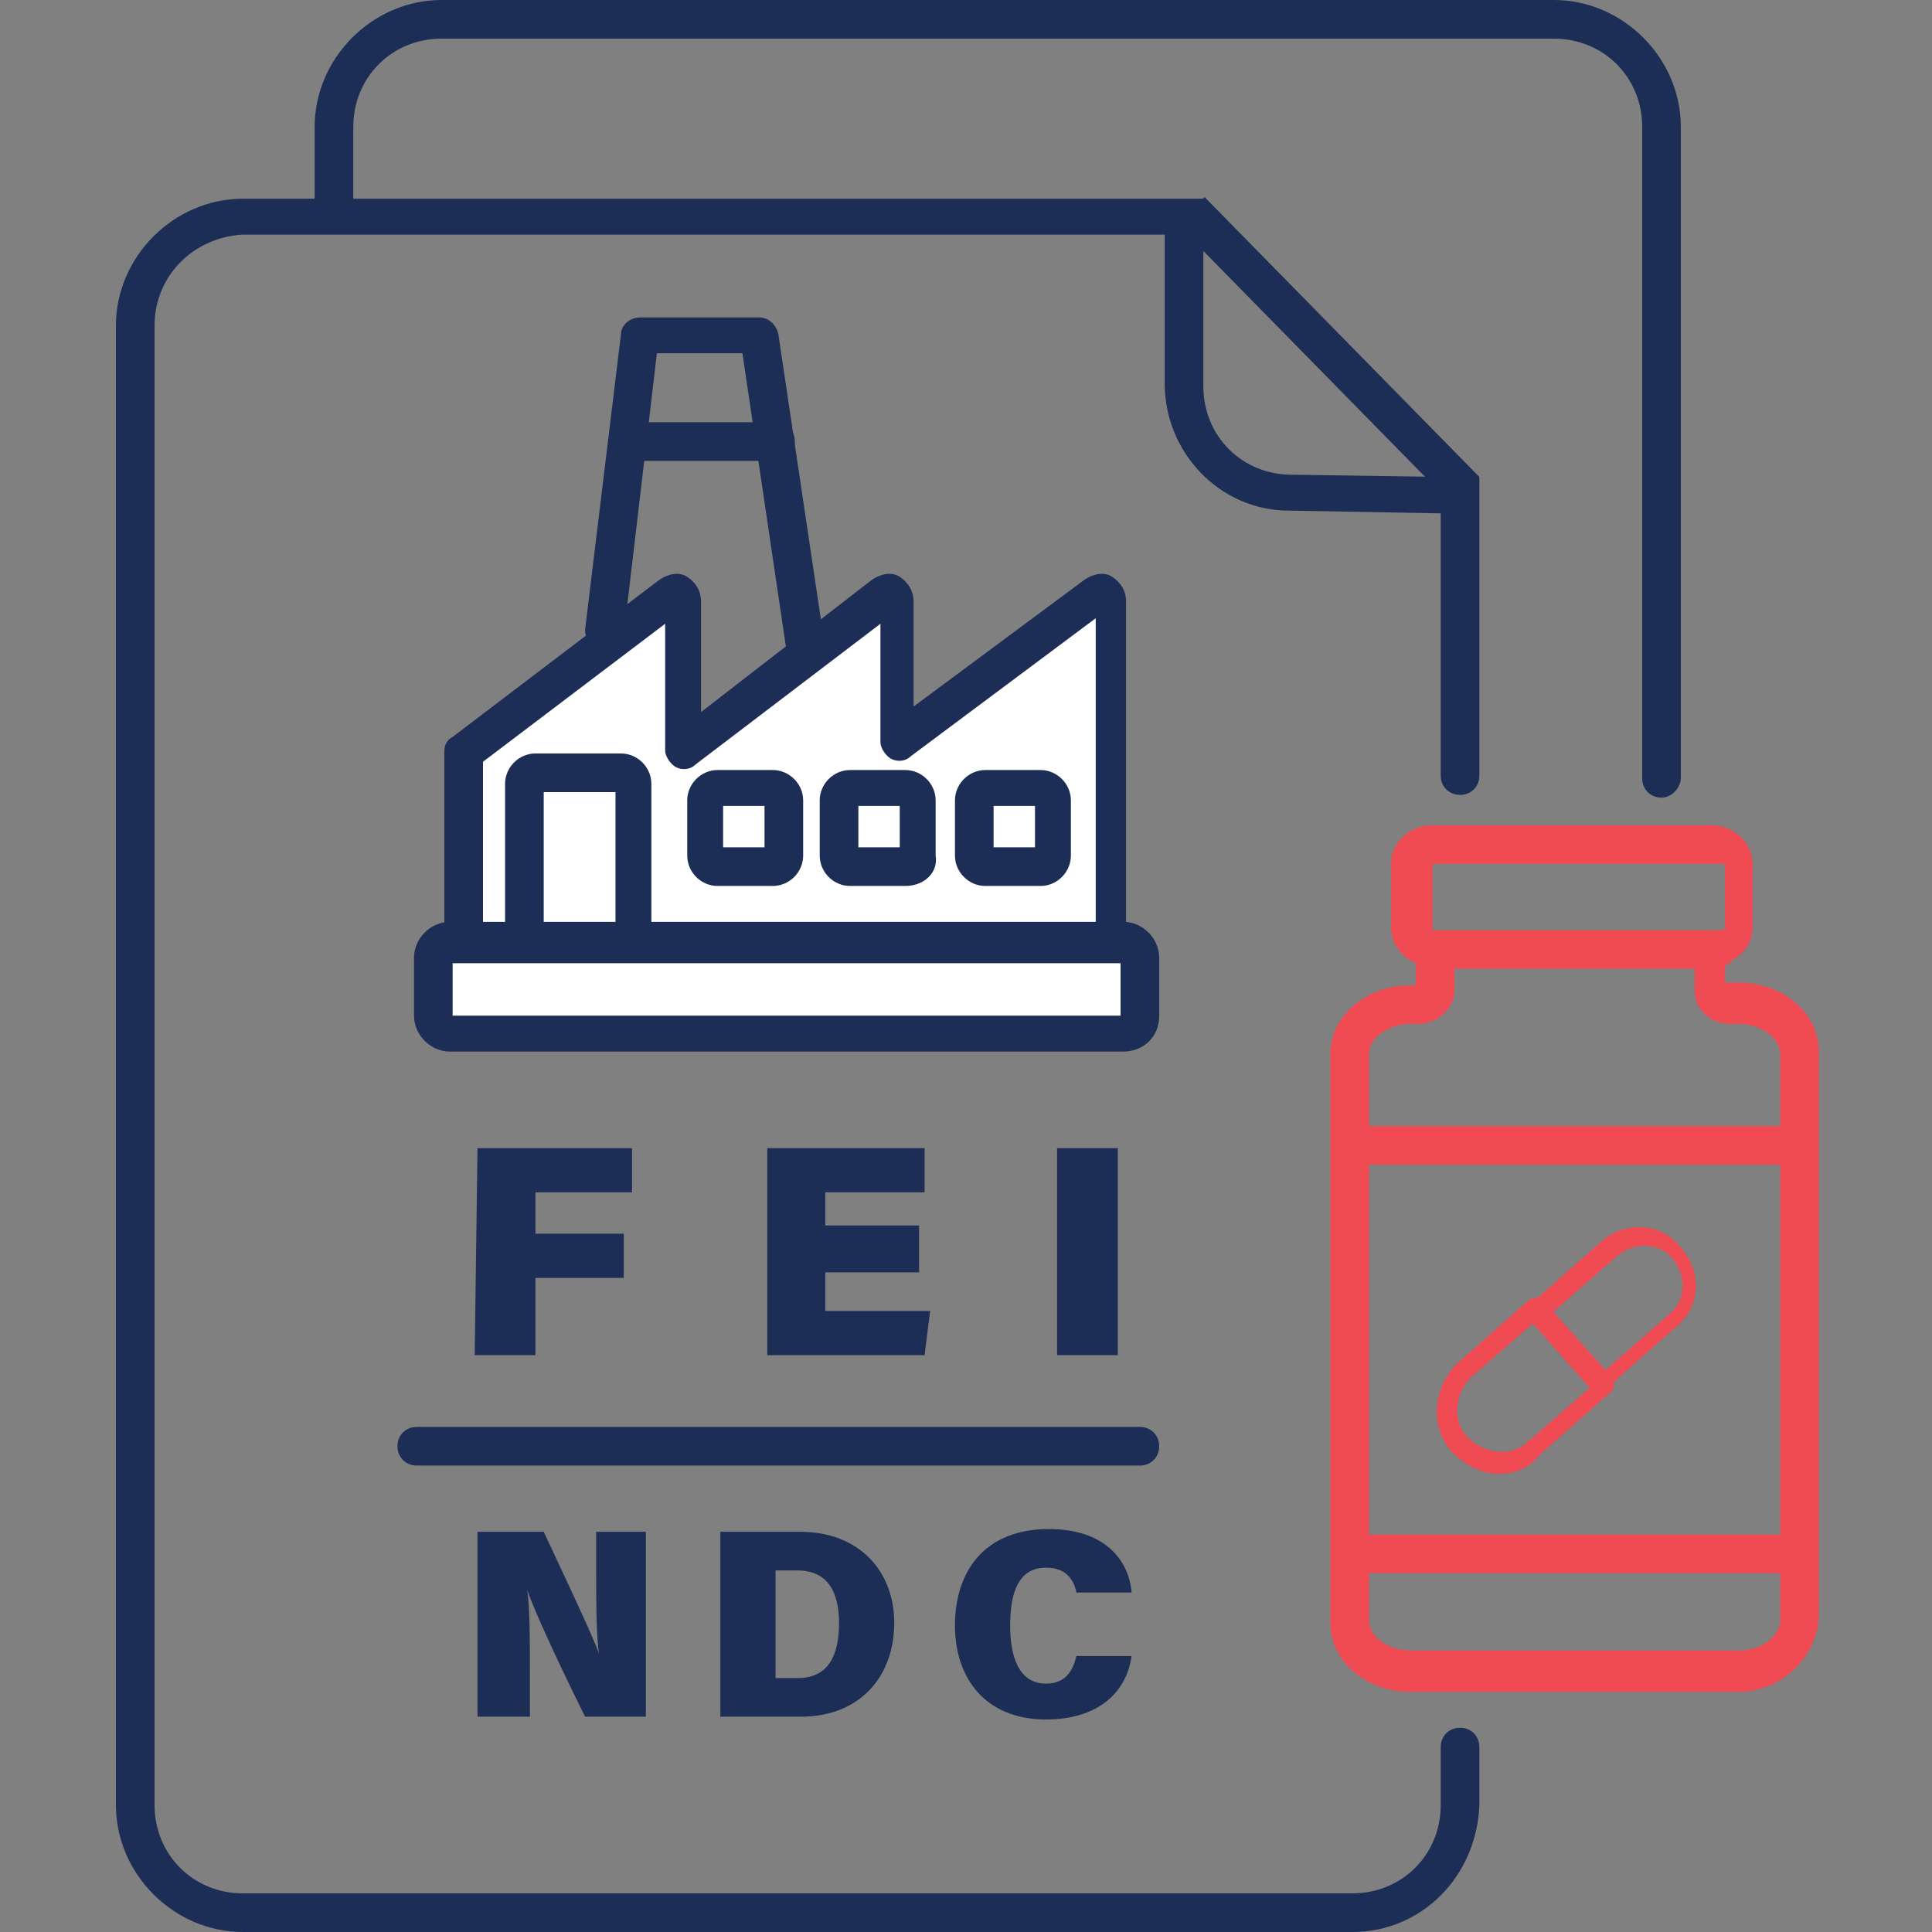
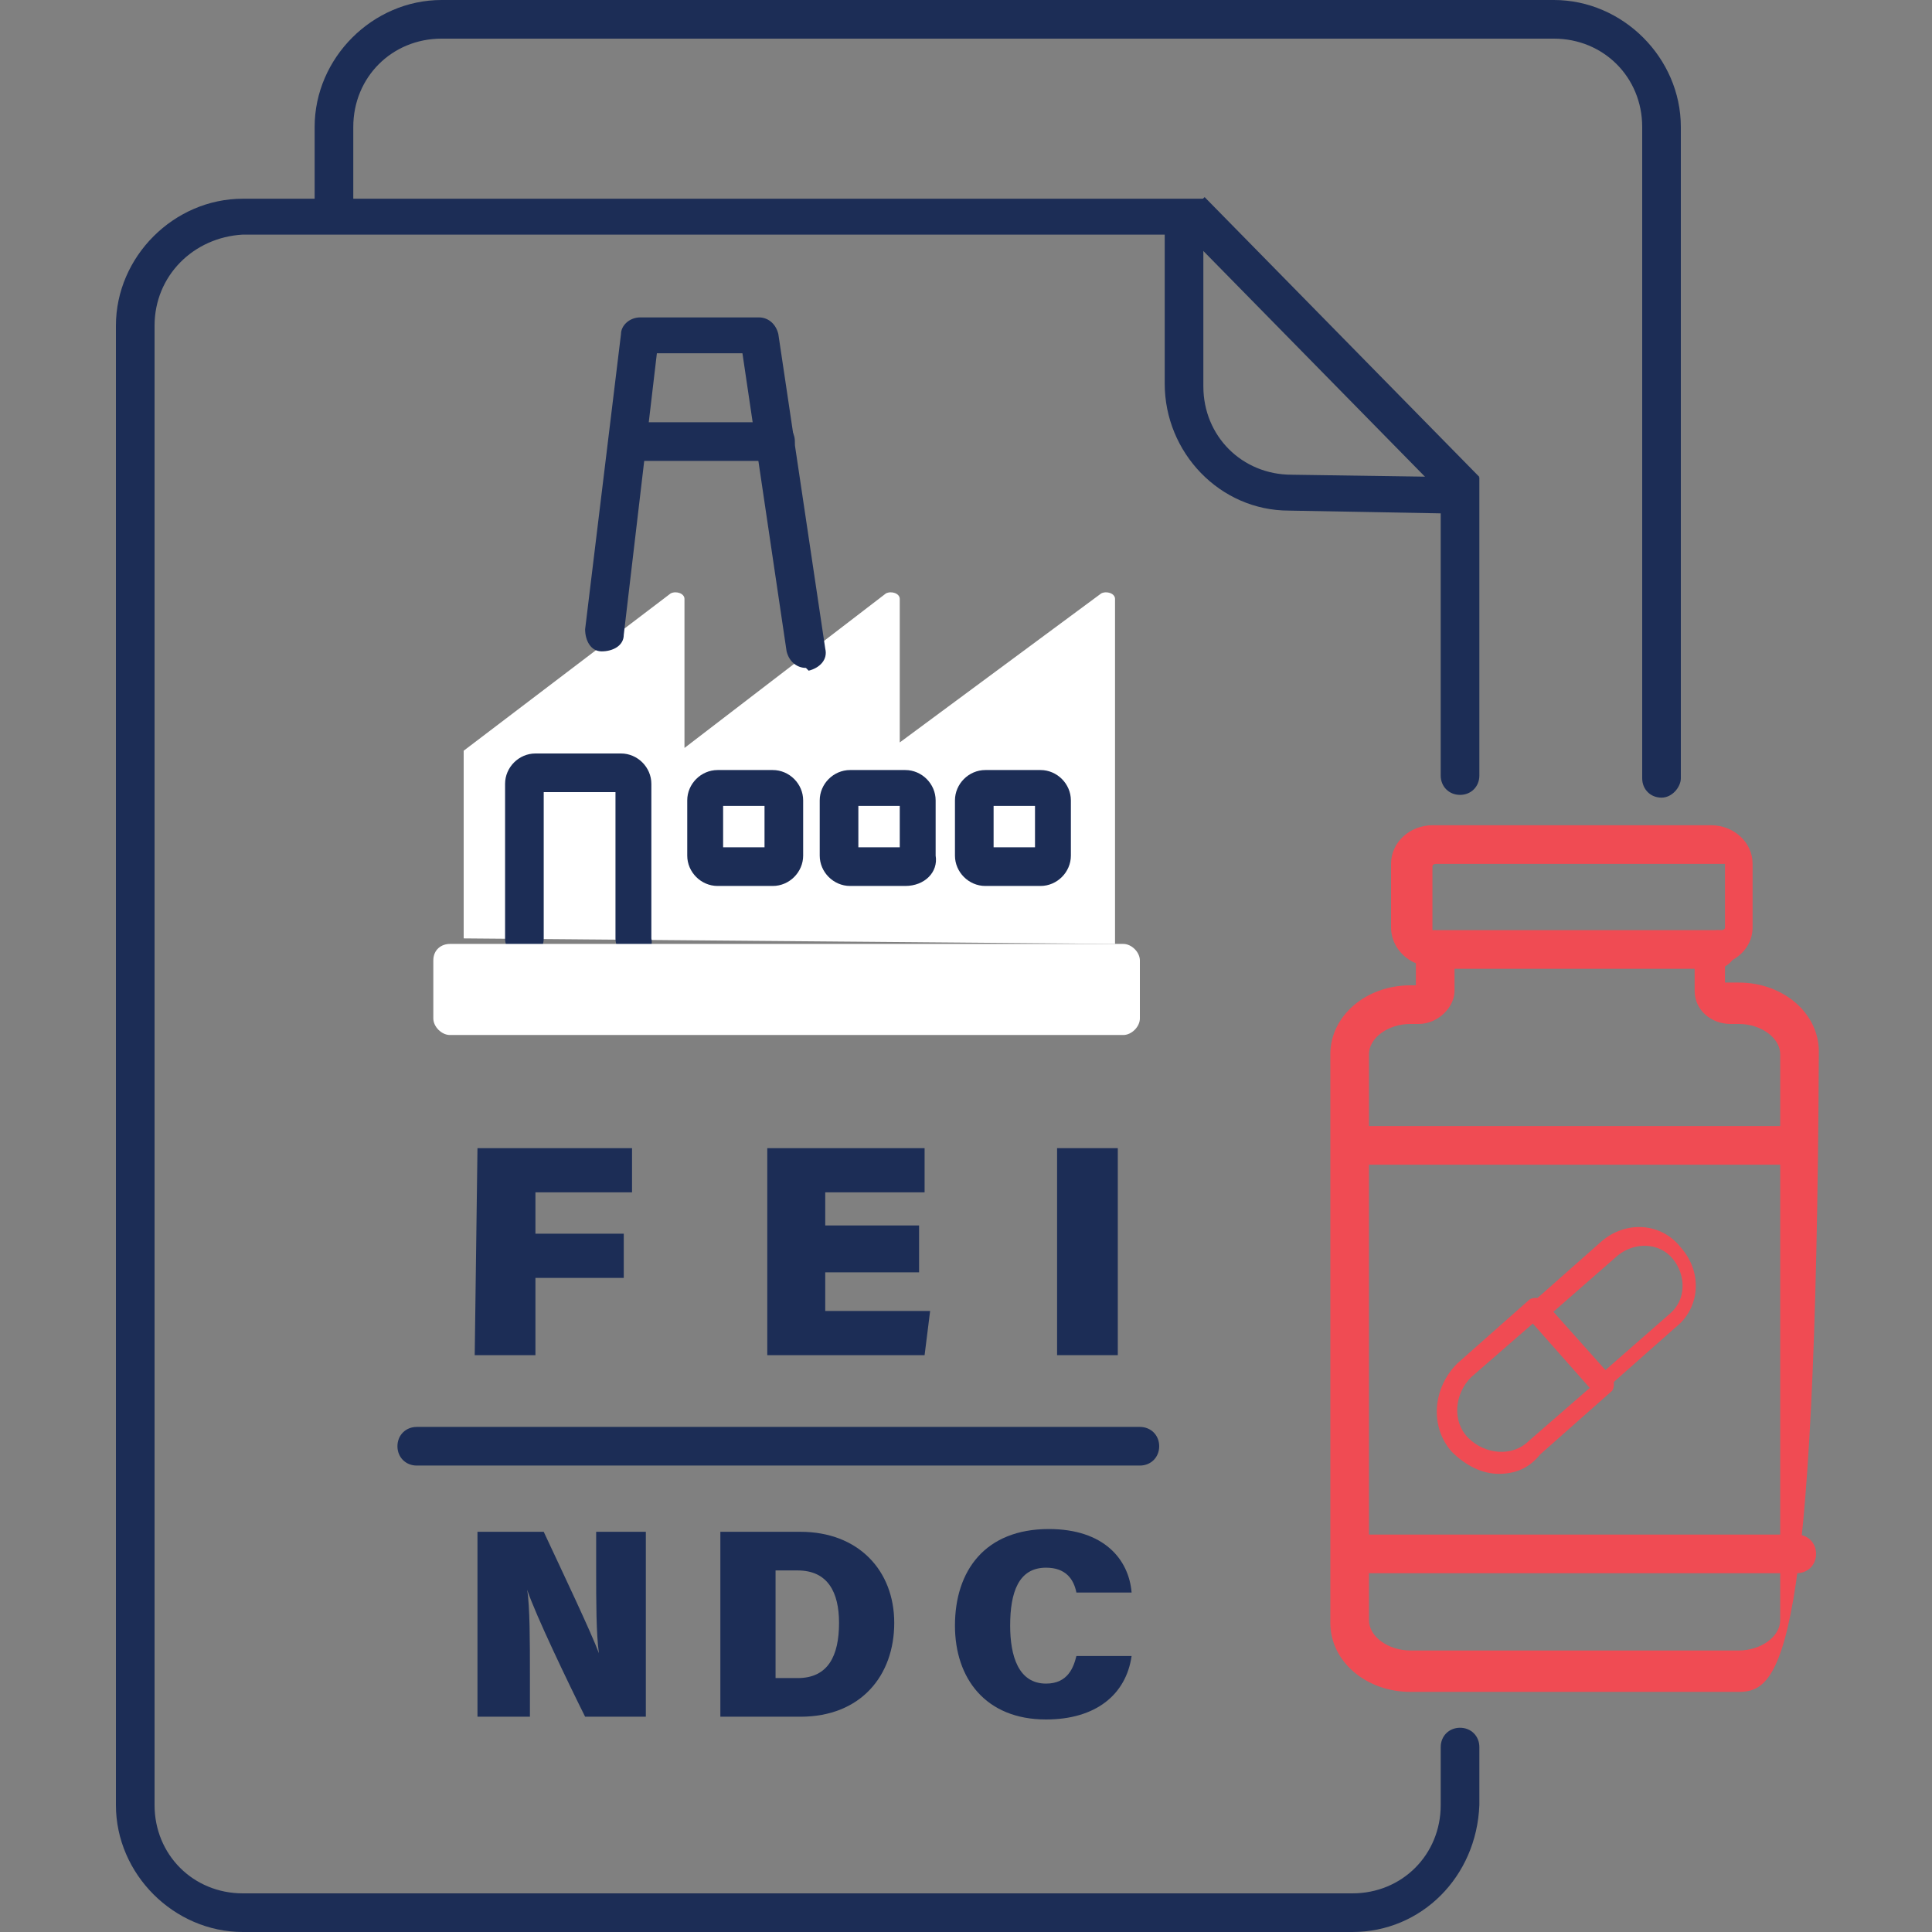
<svg xmlns="http://www.w3.org/2000/svg" id="Layer_2_00000176001895555519381080000013375253308411831727_" x="0px" y="0px" viewBox="0 0 70 70" style="enable-background:new 0 0 70 70;" xml:space="preserve">
  <rect x="0" y="0" width="70" height="70" fill="#808080" stroke="none" />
  <style type="text/css">	.st0{fill:#1C2D56;}	.st1{fill:#FFFFFF;}	.st2{fill:#F04B53;}</style>
  <g id="Layer_1-2">
    <g>
      <g>
        <path class="st0" d="M49,70H8.8c-2.5,0-4.6-2.1-4.6-4.6V11.8c0-2.5,2.1-4.6,4.6-4.6h34.8l0,6.8c0,1.8,1.4,3.2,3.2,3.2l6.8,0.1    v10.8c0,0.4-0.3,0.7-0.7,0.7c-0.4,0-0.7-0.3-0.7-0.7v-9.5l-5.5-0.1c-2.5,0-4.5-2.1-4.5-4.6l0-5.4H8.8C7,8.6,5.6,10,5.6,11.8v53.6    c0,1.8,1.4,3.2,3.2,3.2H49c1.8,0,3.2-1.4,3.2-3.2v-2.1c0-0.4,0.3-0.7,0.7-0.7c0.4,0,0.7,0.3,0.7,0.7v2.1C53.5,68,51.5,70,49,70    L49,70z" />
        <rect x="47.4" y="5.6" transform="matrix(0.714 -0.701 0.701 0.714 4.877 37.352)" class="st0" width="1.4" height="14.2" />
        <path class="st0" d="M60.2,28.9c-0.4,0-0.7-0.3-0.7-0.7V4.6c0-1.8-1.4-3.2-3.2-3.2H16c-1.8,0-3.2,1.4-3.2,3.2v2.7    c0,0.4-0.3,0.7-0.7,0.7c-0.4,0-0.7-0.3-0.7-0.7V4.6C11.4,2.1,13.5,0,16,0h40.3c2.5,0,4.6,2.1,4.6,4.6v23.6    C60.9,28.5,60.6,28.9,60.2,28.9L60.2,28.9z" />
        <path class="st0" d="M41.3,53.1H15.1c-0.4,0-0.7-0.3-0.7-0.7s0.3-0.7,0.7-0.7h26.2c0.4,0,0.7,0.3,0.7,0.7S41.7,53.1,41.3,53.1z" />
        <g>
          <g>
            <path class="st1" d="M16.8,34v-6.8l7.5-5.7c0.2-0.1,0.5,0,0.5,0.2v5.4l7.3-5.6c0.2-0.1,0.5,0,0.5,0.2v5.2l7.3-5.4      c0.2-0.1,0.5,0,0.5,0.2v12.5" />
-             <path class="st0" d="M40.4,34.8c-0.4,0-0.7-0.3-0.7-0.7V22.4L33,27.4c-0.2,0.2-0.5,0.2-0.7,0.1c-0.2-0.1-0.4-0.4-0.4-0.6v-4.3      l-6.7,5.1c-0.2,0.2-0.5,0.2-0.7,0.1c-0.2-0.1-0.4-0.4-0.4-0.6v-4.6l-6.6,5V34c0,0.4-0.3,0.7-0.7,0.7c-0.4,0-0.7-0.3-0.7-0.7      v-6.8c0-0.2,0.1-0.4,0.3-0.5l7.5-5.7c0.3-0.2,0.7-0.3,1-0.1c0.3,0.2,0.5,0.5,0.5,0.9v4l6.2-4.8c0.3-0.2,0.7-0.3,1-0.1      s0.5,0.5,0.5,0.9v3.8l6.2-4.6c0.3-0.2,0.7-0.3,1-0.1c0.3,0.2,0.5,0.5,0.5,0.9v12.5C41,34.5,40.7,34.8,40.4,34.8L40.4,34.8z" />
          </g>
          <path class="st0" d="M29.2,24.2c-0.3,0-0.6-0.2-0.7-0.6l-1.6-10.8h-3.1L22.6,23c0,0.4-0.4,0.6-0.8,0.6c-0.4,0-0.6-0.4-0.6-0.8     l1.3-10.7c0-0.3,0.3-0.6,0.7-0.6h4.3c0.3,0,0.6,0.2,0.7,0.6l1.7,11.4c0.1,0.4-0.2,0.7-0.6,0.8C29.2,24.2,29.2,24.2,29.2,24.2z" />
          <path class="st0" d="M28.1,16.7h-5.2c-0.4,0-0.7-0.3-0.7-0.7c0-0.4,0.3-0.7,0.7-0.7h5.2c0.4,0,0.7,0.3,0.7,0.7     C28.8,16.4,28.5,16.7,28.1,16.7z" />
          <g>
            <path class="st1" d="M19,34v-5.6c0-0.2,0.2-0.4,0.4-0.4h3.1c0.2,0,0.4,0.2,0.4,0.4V34" />
            <path class="st0" d="M23,34.7c-0.4,0-0.7-0.3-0.7-0.7v-5.3h-2.6V34c0,0.4-0.3,0.7-0.7,0.7c-0.4,0-0.7-0.3-0.7-0.7v-5.6      c0-0.6,0.5-1.1,1.1-1.1h3.1c0.6,0,1.1,0.5,1.1,1.1V34C23.7,34.4,23.3,34.7,23,34.7z" />
          </g>
          <g>
            <path class="st1" d="M26,28.5h2c0.2,0,0.4,0.2,0.4,0.4v2c0,0.2-0.2,0.4-0.4,0.4h-2c-0.2,0-0.4-0.2-0.4-0.4v-2      C25.6,28.7,25.8,28.5,26,28.5z" />
            <path class="st0" d="M28,32.1h-2c-0.6,0-1.1-0.5-1.1-1.1v-2c0-0.6,0.5-1.1,1.1-1.1h2c0.6,0,1.1,0.5,1.1,1.1v2      C29.1,31.6,28.6,32.1,28,32.1z M26.2,30.7h1.5v-1.5h-1.5C26.2,29.2,26.2,30.7,26.2,30.7z" />
          </g>
          <g>
            <path class="st1" d="M30.9,28.5h2c0.2,0,0.4,0.2,0.4,0.4v2c0,0.2-0.2,0.4-0.4,0.4h-2c-0.2,0-0.4-0.2-0.4-0.4v-2      C30.4,28.7,30.6,28.5,30.9,28.5z" />
            <path class="st0" d="M32.8,32.1h-2c-0.6,0-1.1-0.5-1.1-1.1v-2c0-0.6,0.5-1.1,1.1-1.1h2c0.6,0,1.1,0.5,1.1,1.1v2      C34,31.6,33.5,32.1,32.8,32.1z M31.1,30.7h1.5v-1.5h-1.5C31.1,29.2,31.1,30.7,31.1,30.7z" />
          </g>
          <g>
            <path class="st1" d="M35.7,28.5h2c0.2,0,0.4,0.2,0.4,0.4v2c0,0.2-0.2,0.4-0.4,0.4h-2c-0.2,0-0.4-0.2-0.4-0.4v-2      C35.3,28.7,35.5,28.5,35.7,28.5z" />
            <path class="st0" d="M37.7,32.1h-2c-0.6,0-1.1-0.5-1.1-1.1v-2c0-0.6,0.5-1.1,1.1-1.1h2c0.6,0,1.1,0.5,1.1,1.1v2      C38.8,31.6,38.3,32.1,37.7,32.1z M36,30.7h1.5v-1.5H36C36,29.2,36,30.7,36,30.7z" />
          </g>
          <g>
            <path class="st1" d="M16.3,34.2h24.4c0.3,0,0.6,0.3,0.6,0.6v2.1c0,0.3-0.3,0.6-0.6,0.6H16.3c-0.3,0-0.6-0.3-0.6-0.6v-2.1      C15.7,34.4,16,34.2,16.3,34.2z" />
-             <path class="st0" d="M40.7,38.1H16.3c-0.7,0-1.3-0.6-1.3-1.3v-2.1c0-0.7,0.6-1.3,1.3-1.3h24.4c0.7,0,1.3,0.6,1.3,1.3v2.1      C42,37.6,41.4,38.1,40.7,38.1z M16.4,36.8h24.2v-1.9H16.4V36.8z" />
          </g>
        </g>
      </g>
      <g>
        <path class="st0" d="M17.3,41.6h5.6v1.6h-3.5v1.5h3.2v1.6h-3.2v2.8h-2.2L17.3,41.6L17.3,41.6z" />
        <path class="st0" d="M33.3,46.1h-3.4v1.4h3.8l-0.2,1.6h-5.7v-7.5h5.7v1.6h-3.6v1.2h3.4V46.1L33.3,46.1z" />
        <path class="st0" d="M40.5,41.6v7.5h-2.2v-7.5H40.5z" />
      </g>
      <g>
        <path class="st0" d="M17.3,62.2v-6.7h2.4c0.7,1.5,1.7,3.6,2,4.4h0c-0.1-0.7-0.1-1.9-0.1-3v-1.4h1.8v6.7h-2.2    c-0.6-1.2-1.8-3.7-2.1-4.6h0c0.1,0.6,0.1,1.9,0.1,3.1v1.5C19.1,62.2,17.3,62.2,17.3,62.2z" />
        <path class="st0" d="M26.1,55.5H29c2.1,0,3.4,1.4,3.4,3.3c0,1.9-1.2,3.4-3.4,3.4h-2.9L26.1,55.5L26.1,55.5z M28.1,60.8h0.8    c1.1,0,1.5-0.8,1.5-2c0-1.1-0.4-1.9-1.5-1.9h-0.8C28.1,56.9,28.1,60.8,28.1,60.8z" />
        <path class="st0" d="M41,60c-0.2,1.4-1.3,2.3-3.1,2.3c-2.2,0-3.3-1.5-3.3-3.4c0-2,1.1-3.5,3.4-3.5c2,0,2.9,1.1,3,2.3h-2    c-0.1-0.5-0.4-0.9-1.1-0.9c-1,0-1.3,0.9-1.3,2.1c0,1.1,0.3,2.1,1.3,2.1c0.8,0,1-0.6,1.1-1H41z" />
      </g>
      <g>
        <g>
-           <path class="st2" d="M63,61.3H51.1c-1.6,0-2.9-1.1-2.9-2.5V38.2c0-1.4,1.3-2.5,2.9-2.5h0.2v-0.8c-0.5-0.2-0.9-0.7-0.9-1.3v-2.3     c0-0.8,0.7-1.4,1.5-1.4h10.1c0.8,0,1.5,0.6,1.5,1.4v2.3c0,0.6-0.4,1.1-1,1.3v0.7H63c1.6,0,2.9,1.1,2.9,2.5v20.5     C65.8,60.1,64.5,61.3,63,61.3z M51.1,37.1c-0.8,0-1.5,0.5-1.5,1.1v20.5c0,0.6,0.7,1.1,1.5,1.1H63c0.8,0,1.5-0.5,1.5-1.1V38.2     c0-0.6-0.7-1.1-1.5-1.1h-0.3c-0.7,0-1.3-0.5-1.3-1.2v-1.4c0-0.5,0.4-0.8,0.9-0.8c0.1,0,0.2,0,0.2-0.1v-2.3c0,0-0.1,0-0.2,0H52.1     c-0.1,0-0.2,0-0.2,0.1v2.3c0,0,0.1,0,0.1,0c0.4,0.1,0.7,0.4,0.7,0.8v1.4c0,0.6-0.6,1.2-1.3,1.2H51.1z" />
+           <path class="st2" d="M63,61.3H51.1c-1.6,0-2.9-1.1-2.9-2.5V38.2c0-1.4,1.3-2.5,2.9-2.5h0.2v-0.8c-0.5-0.2-0.9-0.7-0.9-1.3v-2.3     c0-0.8,0.7-1.4,1.5-1.4h10.1c0.8,0,1.5,0.6,1.5,1.4v2.3c0,0.6-0.4,1.1-1,1.3v0.7H63c1.6,0,2.9,1.1,2.9,2.5C65.8,60.1,64.5,61.3,63,61.3z M51.1,37.1c-0.8,0-1.5,0.5-1.5,1.1v20.5c0,0.6,0.7,1.1,1.5,1.1H63c0.8,0,1.5-0.5,1.5-1.1V38.2     c0-0.6-0.7-1.1-1.5-1.1h-0.3c-0.7,0-1.3-0.5-1.3-1.2v-1.4c0-0.5,0.4-0.8,0.9-0.8c0.1,0,0.2,0,0.2-0.1v-2.3c0,0-0.1,0-0.2,0H52.1     c-0.1,0-0.2,0-0.2,0.1v2.3c0,0,0.1,0,0.1,0c0.4,0.1,0.7,0.4,0.7,0.8v1.4c0,0.6-0.6,1.2-1.3,1.2H51.1z" />
          <path class="st2" d="M65.1,42.2h-16c-0.4,0-0.7-0.3-0.7-0.7c0-0.4,0.3-0.7,0.7-0.7h16c0.4,0,0.7,0.3,0.7,0.7     C65.8,41.9,65.5,42.2,65.1,42.2z" />
          <path class="st2" d="M65.1,57h-16c-0.4,0-0.7-0.3-0.7-0.7c0-0.4,0.3-0.7,0.7-0.7h16c0.4,0,0.7,0.3,0.7,0.7     C65.8,56.7,65.5,57,65.1,57z" />
          <path class="st2" d="M62.2,35.1H52.1c-0.4,0-0.7-0.3-0.7-0.7s0.3-0.7,0.7-0.7h10.1c0.4,0,0.7,0.3,0.7,0.7S62.5,35.1,62.2,35.1z" />
        </g>
        <g>
          <path class="st2" d="M58,50.5c-0.1,0-0.2,0-0.3-0.1l-2.3-2.6c-0.1-0.1-0.1-0.4,0-0.5l2.6-2.3c0.9-0.8,2.2-0.7,2.9,0.2     c0.8,0.9,0.7,2.2-0.2,2.9l-2.6,2.3C58.2,50.5,58.1,50.5,58,50.5L58,50.5z M56.2,47.6l1.9,2.1l2.4-2.1l0,0c0.6-0.5,0.6-1.4,0.1-2     c-0.5-0.6-1.4-0.6-2-0.1L56.2,47.6z" />
          <path class="st2" d="M54.3,53.4c-0.6,0-1.2-0.3-1.7-0.8c-0.8-0.9-0.7-2.3,0.2-3.2l2.6-2.3c0.1-0.1,0.4-0.1,0.5,0l2.5,2.8     c0.1,0.1,0.1,0.4,0,0.5l-2.6,2.3l0,0C55.4,53.2,54.9,53.4,54.3,53.4z M55.6,47.9l-2.3,2c-0.6,0.6-0.7,1.6-0.1,2.2     c0.6,0.6,1.6,0.7,2.2,0.1l2.3-2L55.6,47.9L55.6,47.9z M55.6,52.6L55.6,52.6L55.6,52.6z" />
        </g>
      </g>
    </g>
  </g>
</svg>